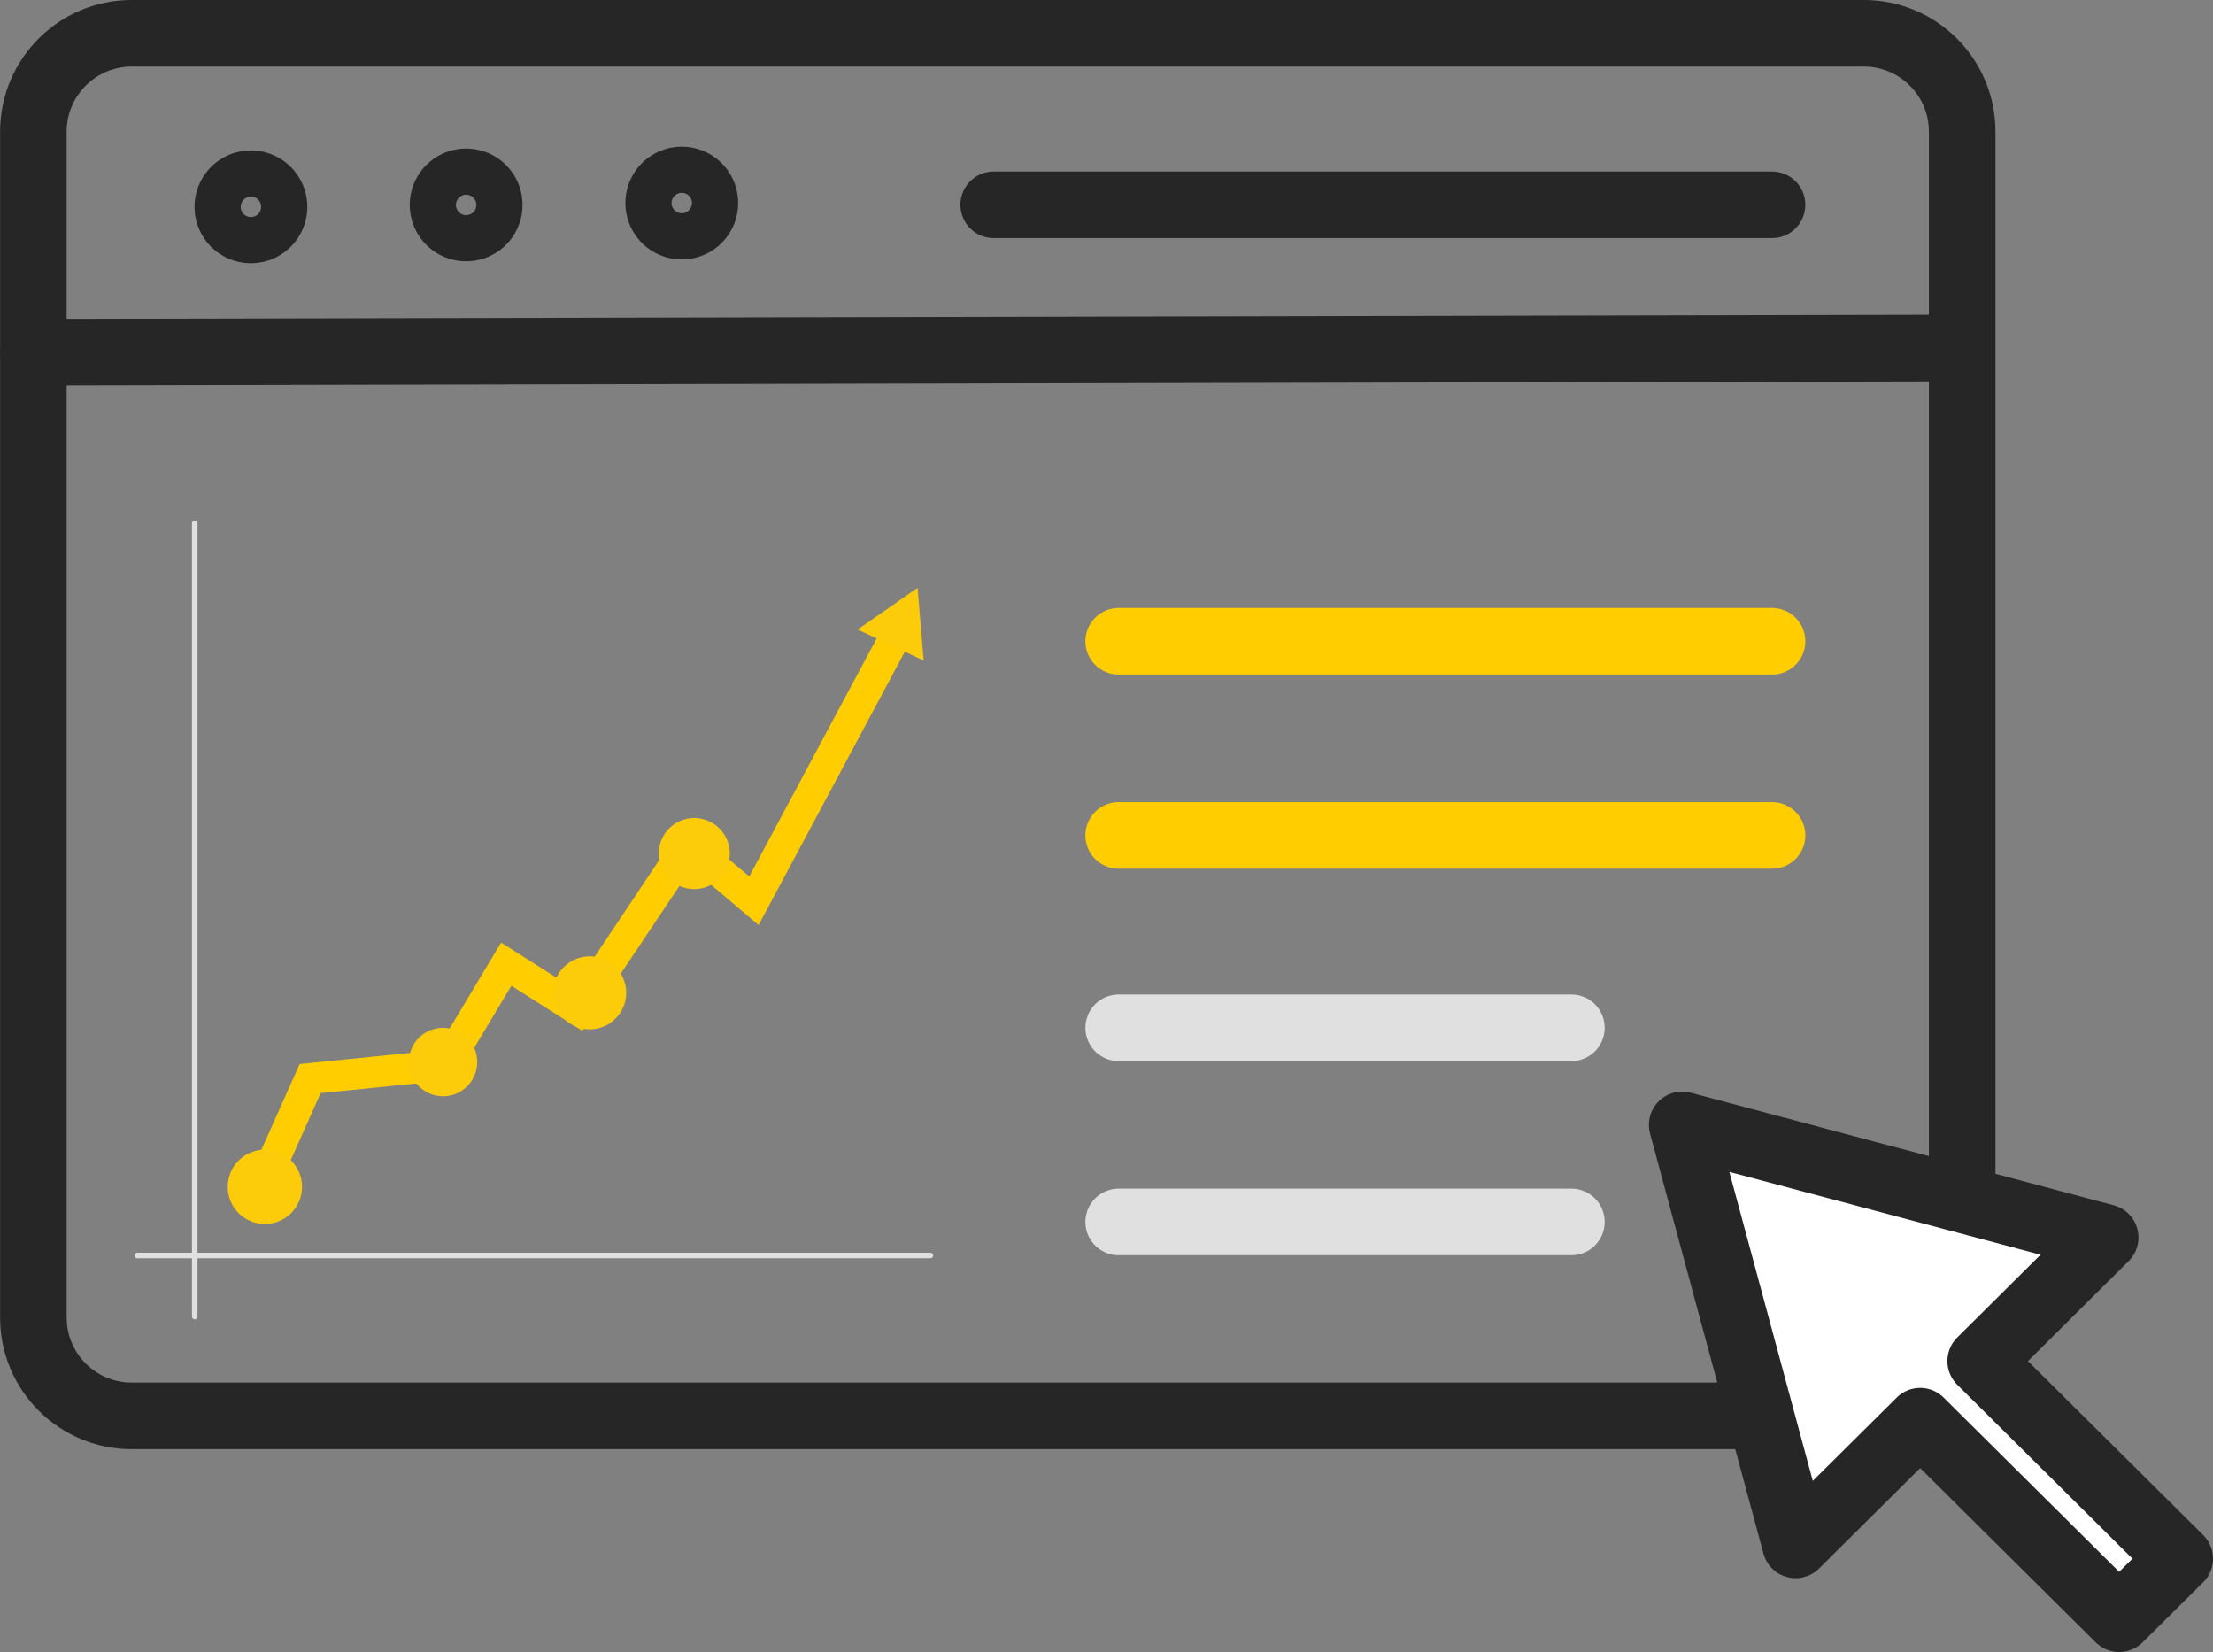
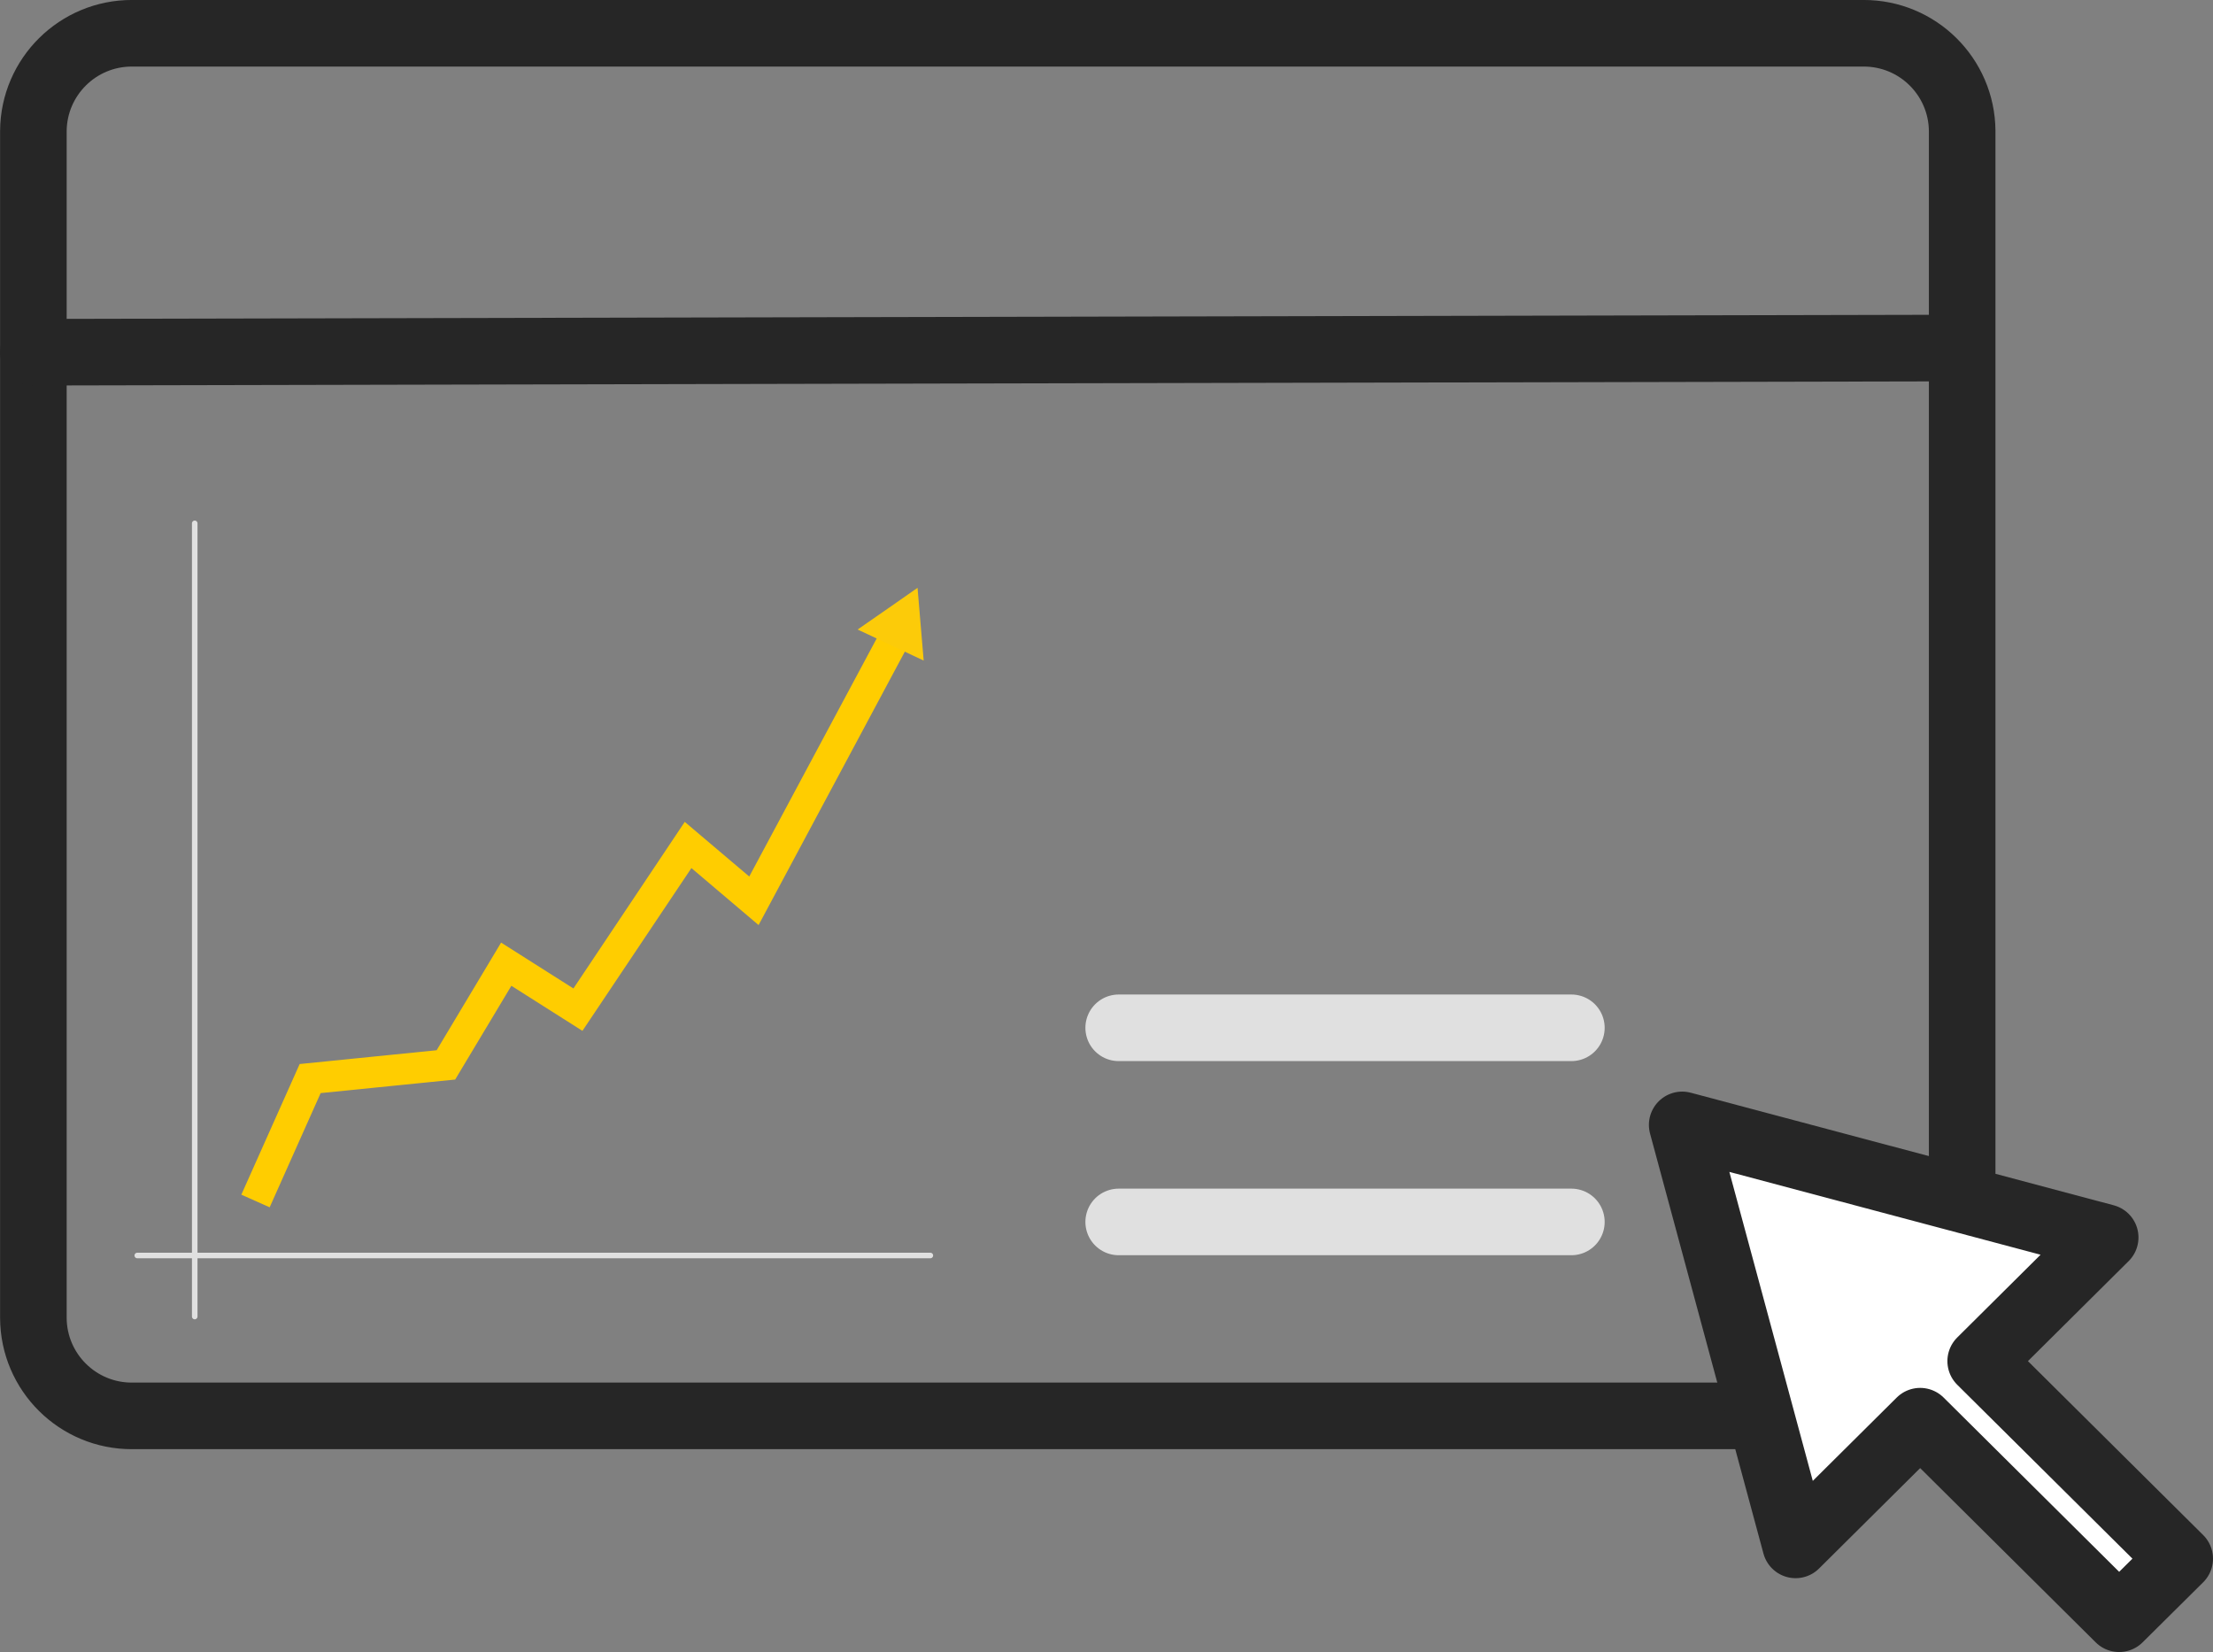
<svg xmlns="http://www.w3.org/2000/svg" xmlns:xlink="http://www.w3.org/1999/xlink" width="99.716" height="74.43">
  <rect width="100%" height="100%" fill="#808080" stroke="none" />
  <style>.B{stroke-width:3}.C{stroke-linecap:round}.D{stroke-linejoin:round}</style>
  <g fill="none" class="B">
    <g stroke="#262626">
      <g class="D">
        <path d="M83.966 63.79H5.952c-2.447.009-4.439-1.968-4.448-4.415V5.899c.018-2.441 2.007-4.408 4.448-4.4h78.014c2.441-.008 4.43 1.959 4.448 4.4v53.476c-.009 2.447-2.001 4.424-4.448 4.415z" />
        <path d="M1.503 15.869l86.893-.189" class="C" />
      </g>
-       <path d="M31.76 9.142a1.04 1.04 0 1 1-1.043-1.034 1.04 1.04 0 0 1 1.043 1.034zm-9.716.085a1.04 1.04 0 1 1-1.038-1.034 1.04 1.04 0 0 1 1.038 1.034zm-9.698.086a1.04 1.04 0 1 1-1.043-1.034 1.04 1.04 0 0 1 1.043 1.034z" />
-       <path d="M44.776 9.228h35.07" class="C" />
    </g>
-     <path d="M50.407 28.892h29.44m-29.44 8.746h29.44" stroke="#ffcd00" class="C" />
    <path d="M50.407 46.306h20.398m-20.398 8.746h20.398" stroke="#e0e0e0" class="C" />
  </g>
  <path d="M98.216 70.223l-8.968-8.9 5.61-5.571-19.06-5.072 5.11 18.922 5.613-5.573 8.966 8.9z" fill="#fff" />
  <g fill="none" class="D">
    <path d="M98.216 70.223l-8.968-8.9 5.61-5.571-19.06-5.072 5.11 18.922 5.613-5.573 8.966 8.9z" stroke="#262626" class="B" />
    <g stroke="#e0e0e0" stroke-width=".25" class="C">
      <path d="M41.921 56.564H6.185" />
      <path d="M8.774 23.578v35.736" />
    </g>
  </g>
  <use xlink:href="#B" fill="#fccb09" />
  <use xlink:href="#B" fill="none" stroke="#ffcd00" />
  <g fill="#fccb09">
-     <path d="M30.825 39.988a1.6 1.6 0 1 1 1.221-.126 1.6 1.6 0 0 1-1.221.126m-11.301 9.336a1.54 1.54 0 1 1 1.915-1.036 1.54 1.54 0 0 1-.742.916 1.53 1.53 0 0 1-1.173.12m-8.066 5.751c-.886-.264-1.39-1.195-1.126-2.081s1.195-1.39 2.081-1.126 1.39 1.195 1.126 2.081-1.196 1.388-2.081 1.126m16.691-10.806a1.64 1.64 0 0 1-.547 1.742c-.518.416-1.236.48-1.819.161a1.64 1.64 0 0 1 .329-3.018 1.64 1.64 0 0 1 2.037 1.115" fill-rule="evenodd" />
    <path d="M38.644 28.362l1.351-.938 1.349-.941.138 1.64.138 1.638-1.488-.7z" />
  </g>
  <defs>
    <path id="B" d="M11.898 53.733l-.363-.162 2.306-5.164 6.134-.618 2.77-4.625 3.238 2.053 4.976-7.445 2.951 2.499 6.072-11.341.351.189-6.3 11.776-2.982-2.529L26.1 45.76l-3.223-2.044-2.667 4.449-6.1.614z" />
  </defs>
</svg>